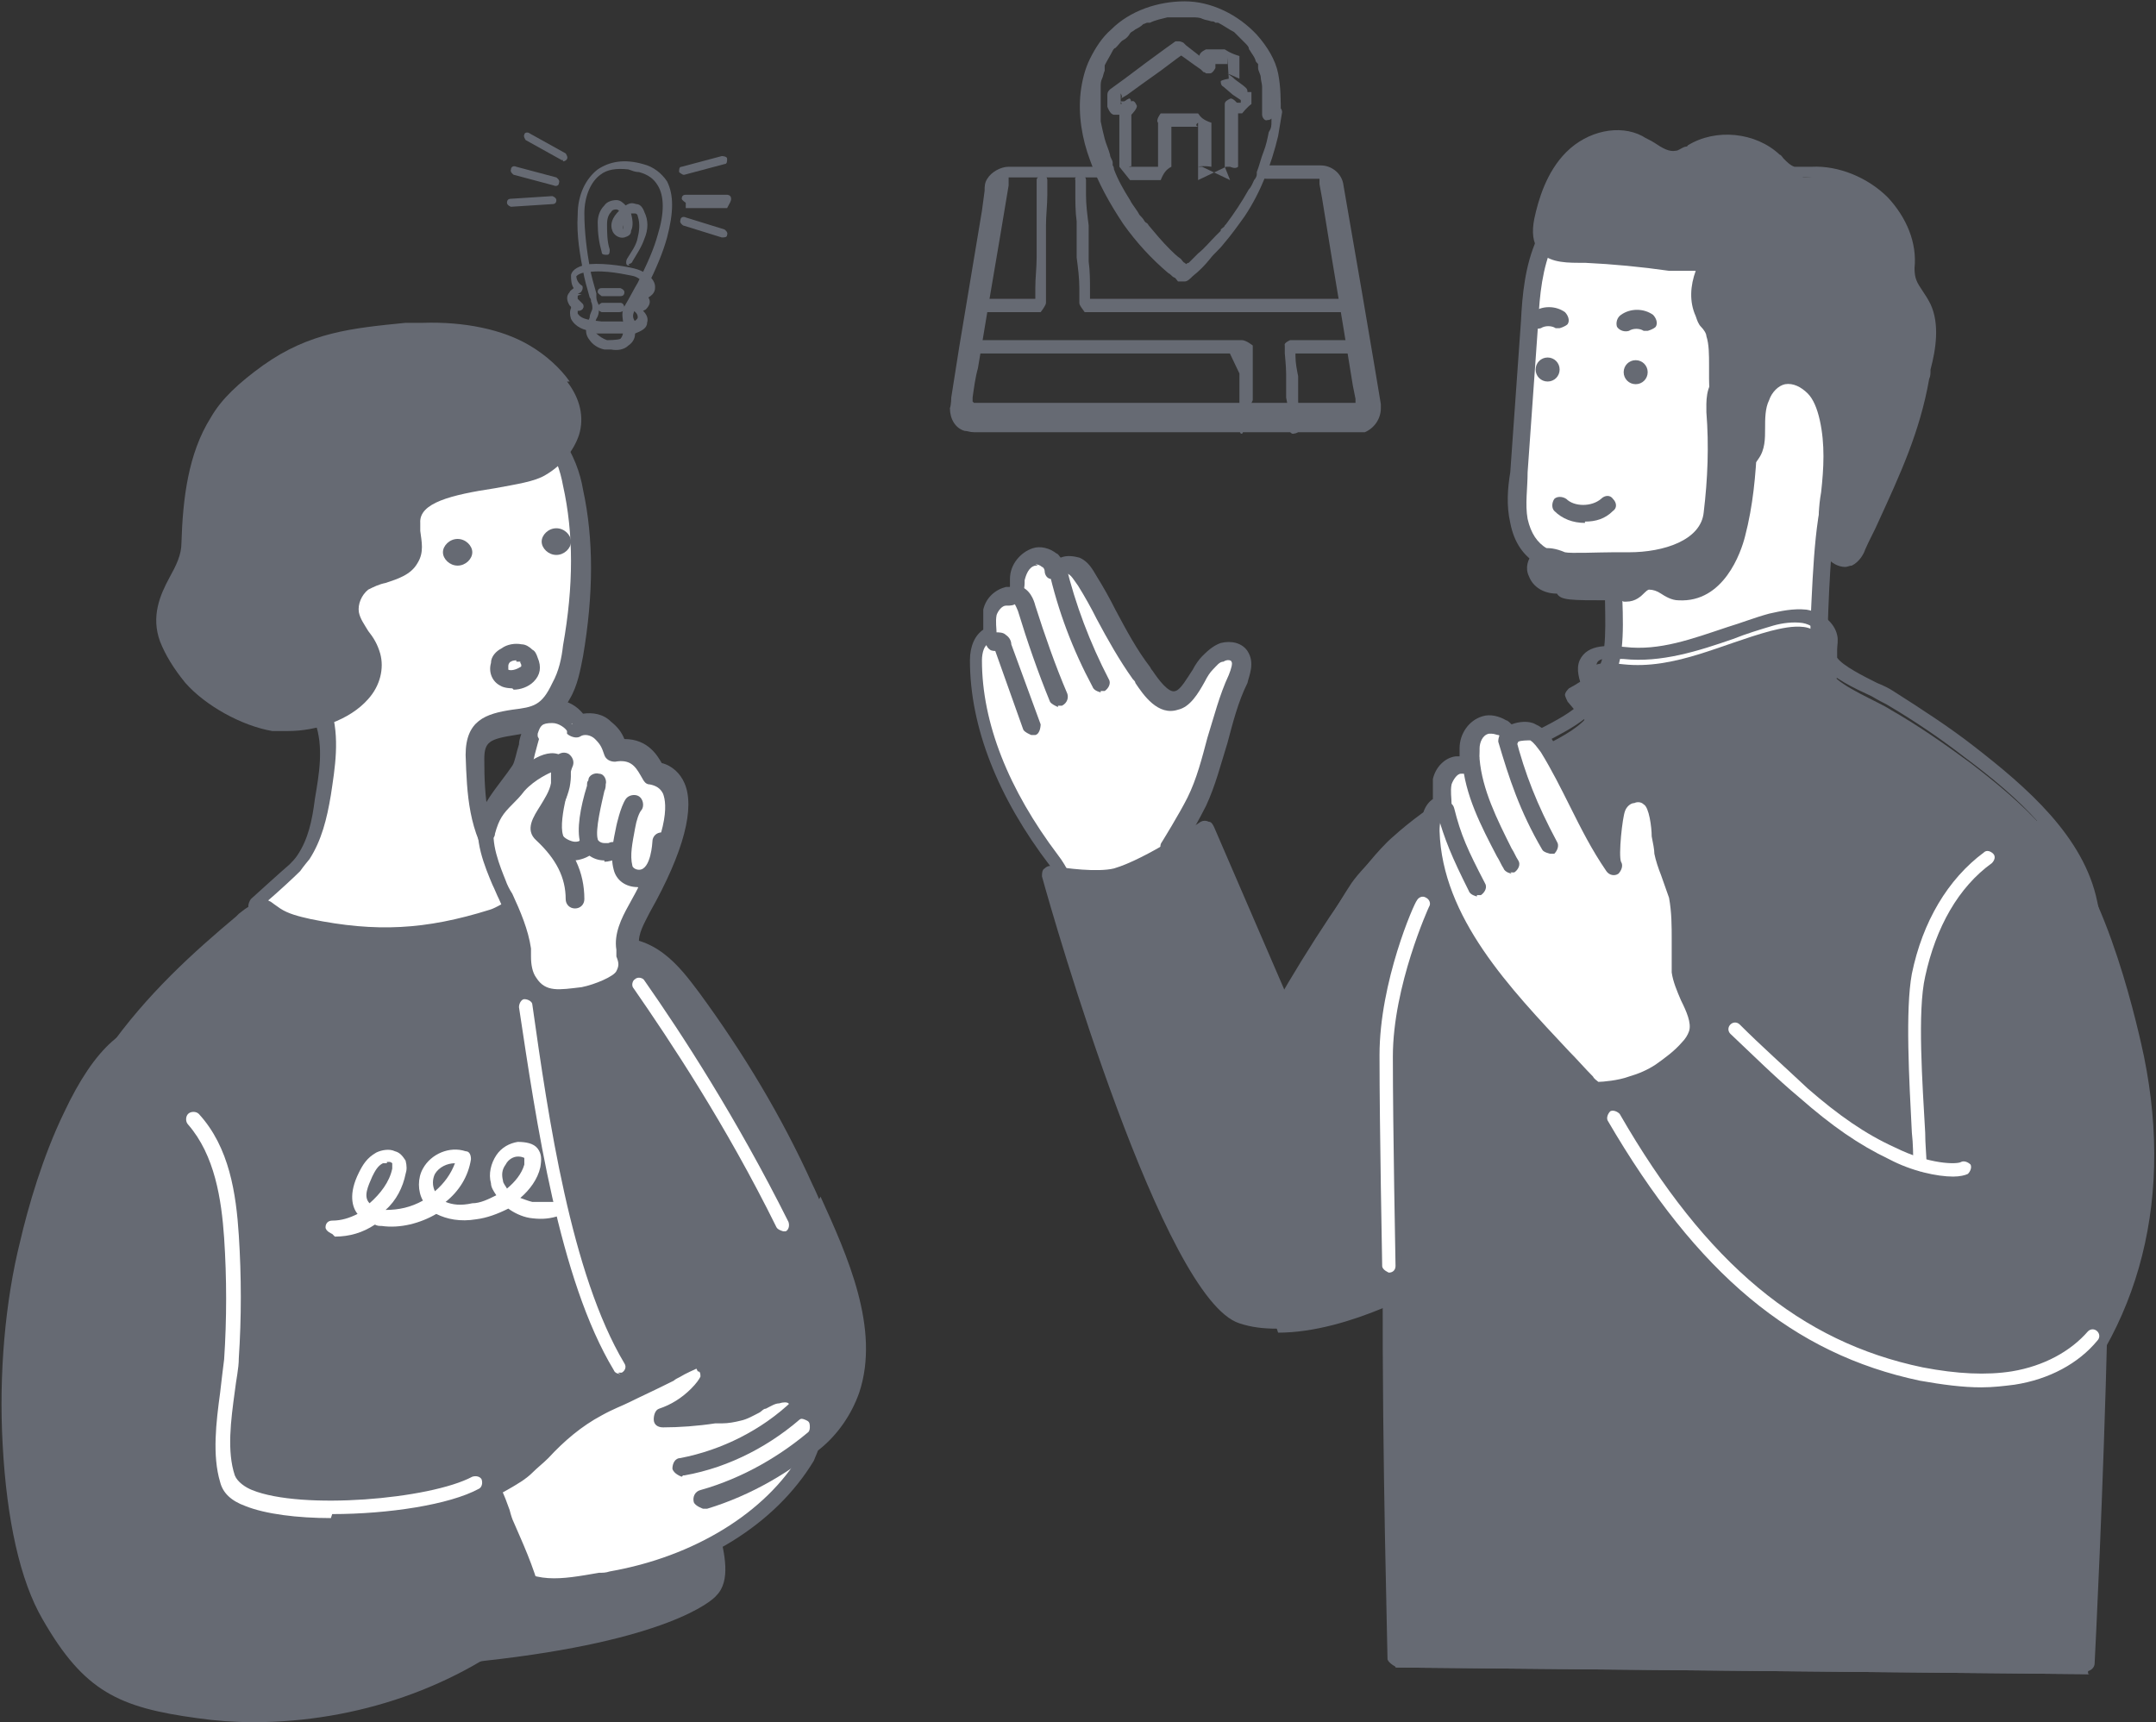
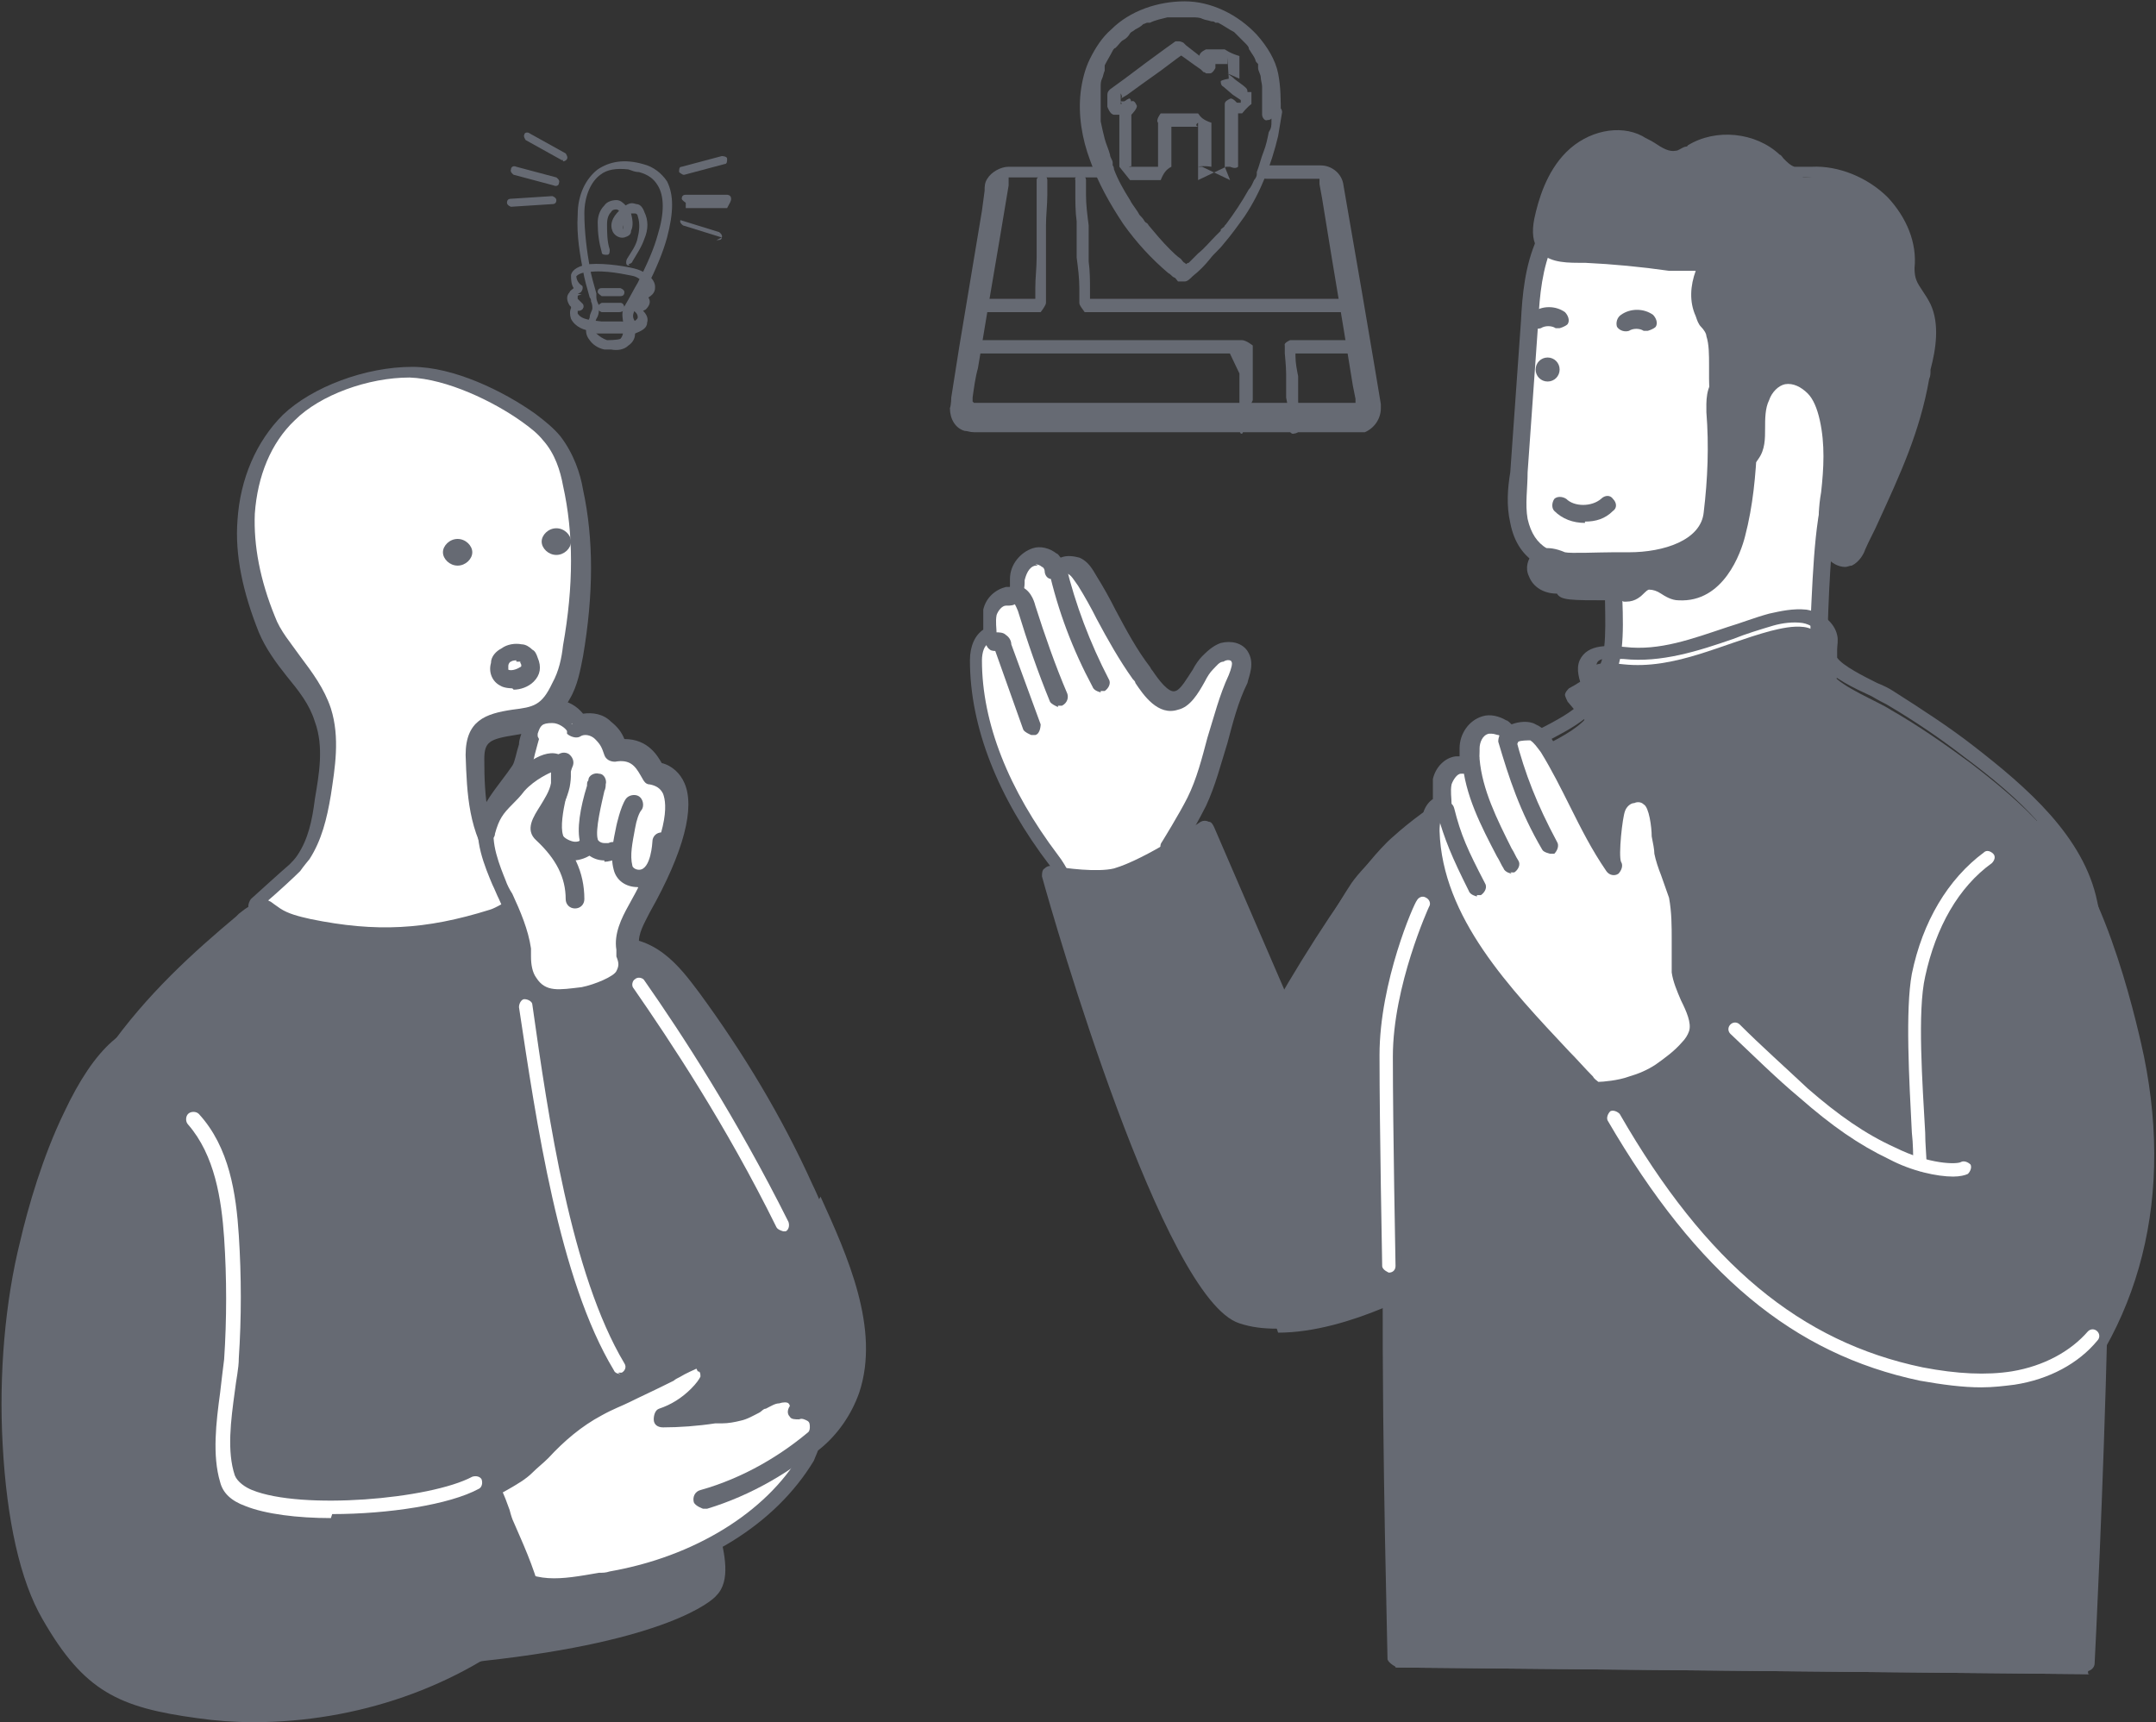
<svg xmlns="http://www.w3.org/2000/svg" id="_レイヤー_2" viewBox="0 0 16.16 12.91">
  <rect x="0" y="0" width="16.16" height="12.91" fill="#333333" stroke="none" />
  <defs>
    <style>.cls-1{fill:#666a73;}.cls-1,.cls-2{stroke-width:0px;}.cls-2{fill:#fff;}</style>
  </defs>
  <g id="_レイヤー_1-2">
    <path class="cls-2" d="M2.29,6.45c.09-.13.12-.3.14-.45.04-.2.07-.42,0-.61-.09-.26-.33-.43-.43-.68-.1-.26-.17-.53-.16-.8.02-.27.12-.55.32-.75.22-.22.61-.34.92-.34.29,0,.65.18.88.34.06.04.12.09.17.15.09.11.13.24.16.37.09.4.07.82,0,1.22-.02.1-.04.21-.09.3-.1.19-.18.21-.36.24-.21.03-.29.07-.29.25,0,.28.02.57.19.81.04.05.08.09.12.13.03.03.13.11.13.11,0,0-.22.15-.32.18-.52.16-.89.17-1.37.07-.09-.02-.18-.05-.26-.09-.09-.06-.14-.12-.14-.12,0,0,.22-.2.29-.27.02-.03.05-.05.06-.08Z" />
    <path class="cls-1" d="M2.91,7.14c-.19,0-.38-.02-.59-.07-.11-.02-.2-.06-.28-.1-.1-.06-.16-.13-.16-.13-.03-.03-.02-.07,0-.1,0,0,.22-.2.29-.26.02-.02.04-.04.06-.07h0c.08-.12.11-.26.13-.42.03-.18.07-.39,0-.58-.04-.13-.12-.23-.21-.34-.08-.1-.16-.21-.21-.33-.12-.3-.18-.58-.16-.84.02-.31.14-.59.34-.79.22-.21.62-.36.97-.36.31,0,.68.18.92.35.08.06.14.11.19.17.1.13.15.28.17.4.08.37.08.78,0,1.25-.02.1-.04.22-.1.32-.12.22-.22.24-.41.27-.19.03-.23.05-.23.18h0c0,.29.02.55.18.77.03.04.07.08.11.12.03.03.12.11.13.11.02.01.03.04.03.06,0,.02-.01.04-.03.06-.02.02-.23.16-.34.19-.3.09-.55.14-.82.14ZM2.03,6.76s.04.03.07.05c.06.04.14.06.23.08.49.1.86.08,1.34-.07.04-.01.14-.07.22-.12-.02-.02-.04-.04-.06-.05-.05-.05-.1-.1-.13-.15-.19-.26-.2-.55-.21-.84h0c0-.26.15-.31.35-.34.16-.02.22-.03.3-.2.05-.09.07-.19.08-.28.08-.45.08-.84,0-1.2-.02-.11-.06-.24-.15-.34-.04-.05-.09-.09-.16-.14-.21-.15-.56-.32-.84-.33,0,0,0,0,0,0-.31,0-.67.13-.86.32-.18.17-.28.42-.3.7-.01.24.04.5.15.77.04.11.12.2.19.3.09.12.18.24.23.39.07.22.03.45,0,.65-.03.18-.07.34-.16.48h0s-.05.06-.07.09c-.05.05-.17.16-.24.22ZM2.29,6.45h0,0Z" />
    <path class="cls-1" d="M6.14,8.99s-.03-.07-.05-.11c-.23-.51-.52-.99-.85-1.44-.15-.2-.33-.44-.68-.41-.03,0-.05,0-.08.01-.04-.04-.09-.07-.13-.1,0,0-.03-.02-.04-.04-.24-.19-.3-.22-.35-.2-.03.01-.05.03-.06.05h0c-.08.1-.22.17-.38.2-.24.05-.49.05-.72.05-.26,0-.49-.05-.68-.15,0,0-.02-.01-.03-.02h-.01s0,0,0,0c-.04-.03-.1-.05-.15-.05-.06,0-.1.04-.14.07,0,0-.01.01-.02.02-.31.26-.67.58-.97,1.01-.32.47-.35,1.08-.33,1.4,0,.2.08.4.14.59.03.09.06.18.08.26.16.61.18,1.18.18,1.7,0,.04,0,.1.03.15.04.06.1.09.15.12.53.24,1.45.37,2.15.37.16,0,.31,0,.43-.02,1.37-.15,1.71-.45,1.74-.49.11-.11.06-.32.02-.48,0-.03-.01-.05-.02-.07-.03-.16-.05-.32-.04-.47.12.06.24.09.36.09,0,0,0,0,.01,0,.32,0,.62-.25.74-.59.16-.48-.09-1.03-.29-1.47Z" />
    <path class="cls-2" d="M3.5,11.4c-.03-.23.28-.29.43-.43.17-.15.32-.33.54-.44.19-.1.26-.11.54-.25.06-.03.16-.11.23-.09.05.01.08.07.07.13s-.05.1-.09.13c-.07.07-.16.12-.26.16.13,0,.26-.02.39-.03.06,0,.12-.01.17-.03.06-.02.12-.06.18-.08.04-.02.08-.04.12-.04.04,0,.09,0,.12.02.03.02.05.07.03.11.04-.01.09,0,.12.02.03.03.05.07.05.11,0,.05-.03.09-.07.13.03.03-.01.08-.03.11-.3.5-.88.8-1.48.91-.33.06-.58.13-.84-.1-.09-.07-.17-.16-.21-.26,0-.02-.01-.05-.02-.07Z" />
    <path class="cls-1" d="M4.15,11.96c-.16,0-.31-.04-.47-.18-.09-.08-.19-.17-.23-.29,0-.03-.02-.06-.02-.08-.02-.2.15-.3.29-.38.06-.04.12-.07.16-.11.04-.03.08-.07.11-.11.13-.13.27-.26.44-.34.09-.04.15-.07.21-.1.08-.04.17-.08.33-.15.01,0,.03-.02.05-.03.07-.04.15-.09.23-.07.09.02.14.11.13.21-.01.08-.07.14-.11.17,0,0-.01.01-.02.02.03,0,.06,0,.09-.01.02,0,.03,0,.05,0,.04,0,.08,0,.11-.02.03,0,.07-.03.11-.05.02-.01.04-.02.06-.03.04-.02.08-.04.13-.05.06-.01.13,0,.17.03.03.02.05.06.06.09.03,0,.07.02.09.04.05.04.08.11.08.17,0,.05-.03.1-.06.13,0,.05-.03.1-.04.13,0,0,0,0,0,0-.29.48-.84.82-1.53.94-.03,0-.05,0-.08.01-.13.02-.24.05-.36.05ZM5.22,10.26s-.09.04-.12.06c-.02.01-.04.02-.05.03-.16.08-.25.12-.33.16-.06.03-.12.05-.21.1-.15.08-.28.19-.4.32-.04.04-.08.07-.12.11-.05.05-.12.09-.19.13-.15.08-.24.14-.22.24h0s0,.03.01.05c.03.09.12.17.19.23.22.19.42.15.71.1.03,0,.05,0,.08-.01.63-.11,1.17-.44,1.43-.88,0,0,0,0,0-.01,0,0,.01-.02.02-.03-.01-.02,0-.05,0-.07.03-.03.05-.06.05-.09,0-.02,0-.04-.02-.05-.02-.01-.04-.02-.06-.01-.03,0-.06,0-.07-.02-.02-.02-.02-.05,0-.08,0,0,0-.01-.01-.02-.01-.01-.04-.01-.07,0-.03,0-.06.02-.1.04-.02,0-.03.02-.05.03-.04.02-.09.05-.14.06-.04.01-.09.02-.14.02-.02,0-.03,0-.05,0-.13.02-.27.03-.39.03-.04,0-.07-.02-.07-.06,0-.03.01-.07.04-.08.09-.03.17-.08.24-.15.04-.04.06-.07.07-.09,0-.02,0-.04-.02-.04,0,0,0,0,0,0Z" />
    <path class="cls-1" d="M4.05,11.94c-.05-.2-.14-.39-.2-.53-.01-.02-.02-.05-.03-.09-.04-.11-.08-.23-.17-.28-.15-.09-.34,0-.5.06-.05.02-.1.04-.14.05-.24.07-.48.13-.73.17-.1.02-.19.03-.27,0-.33-.13-.28-.65-.21-.91.12-.43.23-.89.16-1.34v-.05c-.09-.48-.21-1.28-.72-1.35-.28-.04-.53.18-.76.67-.16.33-.27.71-.33.97-.11.44-.16.99-.13,1.52.03.56.13,1.02.3,1.31h0c.31.54.57.66,1.16.74.14.02.28.03.42.03.77,0,1.53-.26,2.09-.73.03-.03.07-.06.09-.12.01-.05,0-.09,0-.12Z" />
-     <path class="cls-1" d="M4.27,2.86c-.07-.1-.18-.2-.3-.27-.2-.12-.49-.18-.8-.17-.04,0-.09,0-.13,0-.4.04-.72.07-1.07.32-.18.13-.31.25-.39.39-.17.27-.21.61-.22.94,0,.09-.04.17-.09.26-.07.13-.14.29-.07.48.04.1.1.2.19.31.15.17.42.32.65.36.04,0,.08,0,.12,0,.21,0,.46-.08.6-.24.09-.1.12-.23.09-.34-.02-.07-.05-.12-.09-.17-.03-.05-.06-.09-.07-.14-.01-.06.02-.13.07-.17.04-.02.08-.04.13-.05.09-.03.19-.06.24-.15.05-.08.03-.16.02-.24,0-.02,0-.04,0-.06-.01-.15.23-.21.56-.26.16-.03.3-.05.38-.1.12-.07.21-.18.25-.3.04-.13.01-.27-.09-.4Z" />
    <path class="cls-1" d="M3.43,4.24c-.06,0-.11-.05-.11-.1s.05-.1.11-.1.11.05.11.1-.05.1-.11.1Z" />
    <path class="cls-1" d="M4.17,4.16c-.06,0-.11-.05-.11-.1s.05-.1.11-.1.11.05.11.1-.05.1-.11.1Z" />
-     <path class="cls-1" d="M5.11,11.07s-.06-.02-.07-.06c0-.04.02-.08.06-.08.31-.06.61-.21.84-.43.03-.03.07-.03.1,0,.03.03.03.07,0,.1-.25.23-.57.4-.91.46,0,0,0,0-.01,0Z" />
    <path class="cls-1" d="M5.27,11.31s-.06-.02-.07-.05c-.01-.04.01-.08.05-.09.32-.09.61-.26.85-.47.03-.03.07-.02.1,0,.03.03.02.07,0,.1-.26.23-.57.41-.9.51,0,0-.01,0-.02,0Z" />
    <path class="cls-2" d="M3.98,5.52c.02-.07.03-.17.19-.15.11,0,.18.11.17.12.06-.04.14-.02.19.03.05.04.07.08.09.15.23-.03.26.16.29.17.39.09,0,.83-.11,1.02-.05.09-.1.19-.09.29.01.08.03.12,0,.2-.04.08-.23.14-.31.15-.16.03-.31.05-.41-.1-.05-.07-.05-.16-.06-.25-.03-.18-.11-.34-.18-.5-.06-.13-.14-.33-.09-.47.04-.12.16-.24.23-.35.04-.07.05-.19.09-.3Z" />
    <path class="cls-1" d="M4.22,7.55c-.11,0-.21-.03-.29-.15-.05-.07-.06-.15-.06-.23,0-.02,0-.04,0-.05-.02-.13-.07-.25-.13-.38-.02-.04-.03-.07-.05-.11-.05-.12-.15-.35-.09-.52.03-.09.1-.18.16-.26.03-.04.06-.08.08-.11.02-.03.03-.1.05-.16,0-.04.02-.08.03-.12h0s0-.01,0-.02c.02-.07.06-.2.26-.19.08,0,.15.05.19.1.07-.01.15,0,.21.06.05.04.08.08.1.13h0c.18,0,.25.13.28.18,0,0,0,0,0,0,.08.02.14.08.17.15.08.18,0,.51-.26.97-.04.08-.09.16-.08.24,0,.02,0,.03,0,.04.01.06.02.11-.02.2-.06.12-.3.18-.36.19-.06.01-.13.02-.19.02ZM4.04,5.54s-.02.07-.03.11c-.02.08-.03.15-.07.2-.03.04-.06.08-.09.12-.06.07-.11.15-.14.21-.04.13.04.32.08.42.01.03.03.07.05.1.06.13.12.27.14.41,0,.02,0,.04,0,.06,0,.06.01.12.04.16.07.11.17.09.34.07.1-.02.24-.08.26-.12.02-.04.02-.06,0-.11,0-.01,0-.03,0-.05-.02-.12.04-.24.09-.33.31-.55.29-.76.26-.84-.02-.04-.05-.06-.1-.07-.04,0-.05-.04-.07-.07-.04-.07-.08-.12-.19-.1-.04,0-.07-.02-.08-.05-.02-.06-.03-.08-.07-.12-.03-.03-.08-.04-.11-.02-.03.02-.08,0-.1-.02,0,0,0-.01,0-.02-.01-.02-.06-.06-.11-.06-.08,0-.09.02-.11.08,0,0,0,.01,0,.02h0ZM4.3,5.42s-.01,0-.02.01c0,0,0,0,.02-.01ZM4.3,5.42s0,0,0,0c0,0,0,0,0,0Z" />
    <path class="cls-2" d="M2.48,11.38c-.25,0-.49-.03-.64-.09-.11-.04-.17-.1-.19-.18-.06-.2-.03-.45,0-.67.01-.09.02-.17.03-.25.02-.3.02-.61,0-.91-.02-.29-.07-.62-.27-.85-.02-.02-.02-.06,0-.08.02-.02.06-.02.08,0,.23.25.28.6.3.91.02.31.02.62,0,.92,0,.08-.02.16-.03.25-.03.22-.06.45,0,.63.02.05.08.09.13.11.37.15,1.33.07,1.65-.1.03-.01.06,0,.07.02.01.03,0,.06-.02.07-.22.12-.68.19-1.1.19Z" />
    <path class="cls-1" d="M4.53,6.45s0,0,0,0c-.09,0-.16-.06-.18-.13-.03-.1,0-.27.05-.43,0-.02,0-.03.01-.04,0-.04.05-.06.08-.05.04,0,.06.05.05.08,0,.01,0,.03-.01.05-.02.09-.07.29-.05.36,0,.01.02.03.05.03.01,0,.02,0,.03,0,.04-.02.08,0,.09.03s0,.08-.03.09c-.03.01-.06.02-.09.02Z" />
    <path class="cls-1" d="M4.78,6.65s0,0,0,0c-.09,0-.16-.05-.18-.13-.03-.11,0-.23.02-.33h0s.03-.14.07-.2c.02-.03.07-.04.1-.02.03.02.04.07.02.1-.02.02-.04.08-.05.14h0c-.02.11-.04.2-.02.28,0,.01.02.03.05.03h0c.09,0,.1-.21.1-.21,0-.04.03-.07.07-.07.04,0,.07.03.07.07,0,.22-.09.35-.24.35Z" />
    <path class="cls-1" d="M4.3,6.45c-.08,0-.19-.07-.22-.14-.03-.1,0-.23.01-.34,0-.02,0-.05.01-.07,0-.02.03-.15.06-.22.02-.03.06-.05.1-.03.03.02.05.06.03.1-.01.02-.03.11-.04.17,0,.02,0,.05-.01.07-.02.09-.04.21-.02.27,0,.02.06.05.09.05,0,0,0,0,0,0,.01,0,.04,0,.04-.02.03-.03.07-.03.1,0,.03.03.03.07,0,.1-.04.04-.11.06-.15.06,0,0,0,0,0,0ZM4.35,6.26s0,0,0,0c0,0,0,0,0,0Z" />
    <path class="cls-2" d="M3.65,6.22c.04-.18.11-.2.23-.35.13-.15.37-.28.32,0-.03.16-.21.3-.13.36.15.13.25.29.24.5l-.67-.51Z" />
    <path class="cls-1" d="M4.31,6.81s0,0,0,0c-.04,0-.07-.03-.07-.07,0-.16-.07-.3-.22-.44-.09-.08-.02-.18.03-.26.03-.05.07-.11.08-.17,0-.05,0-.08,0-.08h0s-.12.05-.2.14c-.03.04-.06.07-.09.1-.07.07-.1.11-.13.22,0,.04-.05.06-.08.05-.04,0-.06-.05-.05-.08.03-.15.09-.21.16-.29.03-.03.05-.06.09-.09.07-.09.25-.24.37-.18.05.02.1.08.07.24-.02.09-.06.16-.1.22-.02.03-.04.06-.05.08.18.16.26.34.26.54,0,.04-.03.07-.07.07Z" />
    <path class="cls-2" d="M4.65,10.3s-.04,0-.05-.03c-.41-.68-.58-1.86-.71-2.72,0-.03.02-.06.04-.06.03,0,.06.02.06.04.12.85.29,2.02.69,2.69.02.03,0,.06-.02.07,0,0-.02,0-.03,0Z" />
    <path class="cls-2" d="M5.87,9.23s-.04-.01-.05-.03c-.38-.77-.8-1.4-1.07-1.79-.02-.02-.01-.06.01-.07.02-.02.06-.01.07.01.28.4.69,1.03,1.08,1.81.01.03,0,.06-.02.07,0,0-.02,0-.02,0Z" />
-     <path class="cls-2" d="M2.49,9.25s-.05-.02-.05-.05c0-.03.02-.05.05-.05.07,0,.13-.02.19-.05-.04-.05-.07-.15.01-.31.03-.06.06-.11.13-.15.04-.02.1-.03.14-.01.04.01.06.04.08.07.01.04.01.07,0,.1-.02.1-.07.2-.15.27.1,0,.19-.02.28-.07-.04-.07-.04-.17,0-.24.06-.11.2-.17.32-.13.03,0,.04.03.04.06-.02.13-.09.24-.19.32.05.02.11.03.2.01.06,0,.12-.03.18-.06-.02-.03-.04-.06-.04-.09-.02-.07,0-.15.04-.21.04-.06.1-.09.16-.1.06,0,.12.01.15.05.03.04.03.08.02.14-.02.09-.08.17-.15.23.03.01.05.02.09.03.05,0,.1,0,.15,0,.03,0,.06,0,.07.04,0,.03,0,.06-.04.07-.07.02-.13.02-.2.01-.06-.01-.12-.04-.16-.07-.08.04-.16.07-.24.08-.12.02-.22,0-.3-.04,0,0,0,0,0,0-.12.07-.27.11-.41.09-.02,0-.03,0-.05-.01-.09.06-.19.09-.3.09h0ZM2.9,8.72s-.02,0-.03,0c-.04.02-.06.06-.08.1-.03.07-.07.15-.02.2,0,0,0,0,0,0,.08-.07.15-.16.17-.26,0-.01,0-.03,0-.04,0,0-.01-.01-.02-.01,0,0-.01,0-.02,0ZM3.41,8.72c-.06,0-.12.03-.15.08-.02.04-.02.09,0,.13.07-.06.12-.13.15-.21ZM3.89,8.67s0,0-.01,0c-.03,0-.07.02-.09.06-.03.04-.03.08-.02.12,0,.02.02.04.03.06.06-.05.11-.11.13-.18,0-.02,0-.04,0-.05,0,0-.02-.01-.04-.01Z" />
    <path class="cls-1" d="M3.84,5.16s-.06,0-.09-.02c-.06-.03-.09-.1-.07-.17,0-.05.04-.09.08-.11.04-.03.1-.04.15-.03.03,0,.06.02.08.04.02.01.03.03.04.06h0c.03.07.02.13-.03.18-.04.04-.1.06-.15.06ZM3.87,4.95s-.03,0-.04.01c-.01,0-.02.02-.02.03,0,.02,0,.03,0,.03.02.01.06,0,.09-.02.01,0,.01-.02,0-.03h0s0,0,0-.01c0,0-.01,0-.02,0,0,0,0,0-.01,0Z" />
    <path class="cls-2" d="M13.71,5.05s-.09-.17-.08-.31c.01-.33.03-.94.13-1.1.17-.27.2-.99.14-1.31-.08-.48-.3-.71-.76-.82-.23-.06-.48-.1-.72-.11-.07,0-.15,0-.22,0-.27.02-.52.16-.63.41-.08.19-.1.39-.12.6-.03.38-.06.76-.08,1.13,0,.12-.02.25,0,.37.05.27.25.33.49.35.07,0,.24.05.22.12-.01.07.05.56-.08.69-.06.06-.23.15-.23.15l.11.13c.22.25.71.32,1.03.21.36-.12.77-.51.77-.51Z" />
    <path class="cls-1" d="M11.86,5.39l-.11-.13s-.02-.04-.02-.05c0-.02.02-.04.03-.05.04-.02.17-.1.21-.14.08-.08.06-.4.06-.53,0-.06,0-.09,0-.12-.02-.02-.1-.05-.16-.05-.25-.02-.49-.09-.55-.4-.03-.13-.02-.26,0-.38l.08-1.13c.01-.2.03-.42.12-.62.12-.25.37-.42.68-.45.08,0,.15,0,.23,0,.22.01.46.05.73.11.49.12.72.37.81.87.05.31.04,1.06-.15,1.36-.09.14-.11.71-.12,1.01v.06c0,.12.07.27.07.27.01.03,0,.06-.01.08-.02.02-.42.39-.79.52-.1.04-.23.05-.35.05-.28,0-.58-.09-.75-.28ZM13.57,4.74v-.06c.02-.46.04-.92.14-1.07.15-.24.19-.94.13-1.27-.08-.45-.27-.66-.71-.77-.26-.06-.49-.1-.7-.11-.07,0-.14,0-.21,0-.26.02-.48.16-.58.37-.08.18-.1.38-.11.58l-.08,1.13c0,.12-.02.24,0,.35.05.22.19.27.43.3.05,0,.2.03.26.11.03.03.03.06.02.09,0,.01,0,.06,0,.1.01.26.01.52-.1.63-.04.04-.12.09-.17.12l.06.07c.2.23.67.29.96.19.28-.1.6-.37.71-.46-.03-.06-.07-.18-.07-.29Z" />
    <path class="cls-1" d="M13.69,4.08s.01.04.02.05c.02.04.07.06.11.05.03-.01.05-.05.07-.08.19-.42.4-.79.48-1.26.03-.16.09-.37.01-.52-.06-.12-.14-.16-.12-.3.04-.36-.32-.71-.69-.69-.05,0-.11.01-.16,0-.05-.02-.09-.07-.13-.1-.16-.15-.43-.17-.61-.06-.04.02-.07.05-.11.05-.1.02-.19-.07-.29-.12-.16-.08-.37-.02-.5.11-.13.12-.19.3-.23.47-.05.25.13.23.32.25.31.02.63.05.94.07-.09.09-.12.25-.07.37.02.05.06.1.09.15.04.11.02.24.03.35,0,.16.02.32.03.47,0,.05,0,.1.05.14.05.04.14.01.18-.05s.04-.13.04-.2c0-.08,0-.16.04-.24.03-.07.09-.14.17-.16.08-.02.17.02.23.09.06.06.09.15.11.23.07.3,0,.57,0,.87,0,.03,0,.05,0,.08Z" />
    <path class="cls-1" d="M13.66,4.17s-.02-.05-.03-.07h0s0-.07,0-.09c0-.11,0-.21.02-.32.02-.18.03-.36-.01-.54-.02-.09-.05-.16-.09-.2-.05-.05-.11-.08-.17-.07-.05.01-.1.06-.12.12-.03.06-.03.14-.03.21h0c0,.08,0,.16-.05.23-.03.05-.09.09-.14.09-.05,0-.09,0-.13-.03-.06-.05-.07-.14-.07-.18,0-.05,0-.1-.01-.16,0-.1-.02-.21-.02-.32,0-.03,0-.07,0-.1,0-.08,0-.16-.02-.22,0-.02-.02-.05-.04-.07-.02-.02-.03-.05-.04-.08-.05-.11-.04-.23,0-.34h-.2c-.21-.03-.42-.05-.63-.06-.02,0-.03,0-.05,0-.12,0-.24-.01-.3-.1-.04-.05-.05-.13-.03-.23.03-.14.09-.35.24-.5.16-.16.4-.21.57-.12.03.02.06.03.09.05.06.04.11.07.16.06.02,0,.04-.02.07-.03,0,0,.02,0,.02-.01.21-.13.51-.1.69.07.01,0,.02.02.03.03.03.03.05.05.08.06.03,0,.06,0,.1,0,.01,0,.02,0,.03,0,.2-.01.42.08.57.23.14.15.22.34.2.53,0,.08.02.11.06.17.02.03.04.06.06.1.07.15.04.34,0,.49,0,.03,0,.05-.01.07-.07.4-.22.72-.38,1.07-.03.07-.07.14-.1.21-.01.03-.04.09-.1.12-.02,0-.03.01-.05.01-.05,0-.11-.03-.14-.08ZM13.58,1.35s-.02,0-.03,0c-.05,0-.1,0-.16-.01-.06-.02-.09-.06-.13-.09,0,0-.02-.02-.03-.02-.14-.13-.37-.15-.54-.05,0,0-.01,0-.02.01-.03.02-.06.04-.11.05-.1.02-.18-.03-.26-.08-.03-.02-.05-.03-.07-.04-.14-.07-.32,0-.42.09-.1.1-.16.23-.21.44,0,.04-.01.09,0,.12.03.04.12.04.2.05.02,0,.03,0,.05,0,.21.01.42.03.63.05l.31.02s.05.02.06.04,0,.05-.02.07c-.07.07-.1.2-.05.29,0,.02.02.04.04.06.02.03.04.06.05.09.04.09.03.19.03.27,0,.03,0,.06,0,.09,0,.1.01.21.02.32,0,.05,0,.11.01.16,0,.03,0,.07.02.09,0,0,.01,0,.02,0,.02,0,.04-.02.05-.04.03-.04.03-.1.03-.16h0c0-.09,0-.18.04-.26.04-.1.12-.18.22-.2.1-.02.22.02.29.11.07.08.1.19.12.26.05.2.03.39.01.58,0,.1-.02.2-.02.3,0,.02,0,.04,0,.06h0s0,.02.01.03c0,.01.03.02.03.02.01,0,.03-.04.03-.05.03-.07.07-.14.1-.22.16-.34.31-.65.37-1.03,0-.02,0-.05.01-.08.03-.14.06-.3,0-.41-.02-.03-.03-.06-.05-.08-.04-.07-.09-.13-.08-.26.02-.15-.04-.3-.16-.42-.12-.12-.28-.19-.43-.19-.01,0-.02,0-.03,0ZM13.69,4.08h0,0Z" />
    <path class="cls-1" d="M12.2,4.23c.29,0,.6-.11.63-.36.03-.25.04-.51.02-.76,0-.08,0-.16.06-.21.06-.05.17-.05.24-.02-.07.38-.04.77-.14,1.16-.05.17-.18.45-.43.43-.08,0-.14-.08-.23-.08-.07,0-.08.1-.19.09-.05,0-.42,0-.44-.03,0,0,0-.01-.01-.02-.01,0-.03,0-.04,0-.21,0-.23-.3.03-.19.05.02.44,0,.5,0Z" />
    <path class="cls-1" d="M12.15,4.5s-.05,0-.09,0c-.29,0-.36,0-.39-.05h0s0,0,0,0c-.1,0-.18-.05-.21-.13-.03-.06-.01-.13.03-.17.03-.03.1-.07.24-.01.04.01.26,0,.36,0,.07,0,.11,0,.12,0,.26,0,.54-.09.56-.3.03-.25.04-.5.02-.75,0-.07-.01-.2.08-.27.08-.06.21-.06.3-.04.03,0,.05.04.05.08-.03.16-.04.32-.05.48-.01.22-.03.45-.09.68-.03.12-.16.5-.5.48-.05,0-.1-.03-.13-.05-.03-.02-.06-.03-.09-.03,0,0-.01,0-.03.02-.03.03-.07.07-.14.07,0,0-.02,0-.02,0ZM12.5,4.36s.05.03.08.03c.24.01.34-.29.37-.39.06-.22.08-.44.09-.65,0-.14.02-.29.04-.43-.05,0-.1,0-.13.02-.04.03-.04.08-.03.16.02.26.01.52-.02.78-.03.21-.25.43-.7.42h0s-.06,0-.12,0c-.25.01-.37.01-.41,0-.06-.03-.09-.02-.1-.02,0,0,0,.01,0,.02.01.02.04.05.09.05h0s.05,0,.08.02c0,0,.01.01.02.02.05.01.22.01.29.01.06,0,.09,0,.11,0,.03,0,.03,0,.06-.03.02-.02.06-.06.12-.06,0,0,0,0,.01,0,.06,0,.11.03.15.05ZM12.2,4.23h0,0Z" />
    <path class="cls-1" d="M12.35,2.48s.04-.01.06-.03c.02-.03,0-.07-.02-.09-.07-.05-.17-.05-.24,0-.03.02-.04.06-.03.09.02.03.06.04.09.03.03-.02.08-.02.11,0,.01,0,.02,0,.03,0Z" />
    <path class="cls-1" d="M11.69,2.46s.04-.01.06-.03c.02-.03,0-.07-.02-.09-.07-.05-.17-.05-.24,0-.03.02-.04.06-.03.09.02.03.06.04.09.03.03-.02.08-.02.11,0,.01,0,.02,0,.03,0Z" />
    <path class="cls-1" d="M11.88,3.91c.08,0,.15-.02.21-.08.03-.02.03-.06,0-.09-.02-.03-.06-.03-.09,0-.07.06-.2.06-.26,0-.03-.02-.07-.02-.09,0-.02.03-.02.07,0,.09.06.06.14.09.23.09Z" />
-     <path class="cls-1" d="M12.17,2.79c0,.05.04.09.09.09s.09-.04.09-.09c0-.05-.04-.09-.09-.09s-.09.04-.09.09Z" />
    <path class="cls-1" d="M11.51,2.77c0,.05.04.09.09.09s.09-.04.09-.09c0-.05-.04-.09-.09-.09s-.09.04-.09.09Z" />
    <path class="cls-2" d="M9.01,6.83c.01-.08-.02-.16-.07-.25-.01-.02-.14-.21-.12-.23,0,0,.13-.21.19-.33.14-.29.18-.63.32-.92.03-.05.05-.12.01-.17-.03-.04-.08-.05-.13-.03-.05.01-.08.05-.11.08-.06.07-.13.25-.23.28-.12.04-.21-.13-.27-.2-.16-.22-.27-.46-.4-.69-.03-.04-.06-.09-.1-.12s-.12-.01-.14.04c0-.07-.09-.13-.17-.11s-.12.1-.12.17c0,.04,0,.09-.03.11-.02.01-.04.01-.06.01-.06.01-.1.07-.12.12-.02.06,0,.12,0,.18-.08,0-.11.11-.11.18,0,.54.25,1.06.59,1.5.21.27.17.69.65.65.12,0,.24-.04.33-.11.06-.05.1-.1.1-.16Z" />
    <path class="cls-1" d="M8.51,7.17c-.33,0-.42-.22-.5-.42-.04-.09-.08-.18-.14-.26-.39-.51-.6-1.04-.6-1.54,0-.11.04-.19.1-.23,0-.05,0-.1,0-.15.02-.09.09-.15.17-.17,0,0,.01,0,.02,0,0,0,0,0,.01,0,0,0,0-.03,0-.04,0,0,0-.01,0-.02,0-.11.08-.2.17-.23.06-.02.13,0,.18.04.01,0,.02.02.03.03.05-.02.1-.01.14,0,.07.03.1.09.13.14.05.08.1.17.14.25.08.15.16.3.26.43,0,0,.01.02.02.03.04.06.12.17.17.15.04-.01.09-.1.13-.16.02-.04.05-.08.07-.1.03-.03.08-.08.14-.1.08-.02.16,0,.2.06.06.09.01.19,0,.24-.07.14-.11.3-.15.45-.05.16-.09.32-.16.47-.05.1-.14.26-.18.32.01.03.04.08.09.15.01.02.02.03.02.04.05.09.1.19.08.29t0,0c-.01.07-.05.14-.13.2-.09.07-.21.12-.36.13-.02,0-.04,0-.06,0ZM7.78,4.24s-.01,0-.02,0c-.05.01-.07.07-.08.11v.02s0,.11-.06.15c-.02.02-.05.02-.07.02,0,0,0,0-.01,0-.03,0-.06.04-.07.07-.01.05,0,.1,0,.15,0,.02,0,.04-.01.05-.01.01-.03.02-.05.02-.03,0-.05.06-.05.12,0,.47.2.97.57,1.46.07.09.11.19.15.29.09.21.15.36.44.34.12-.01.22-.04.29-.1.05-.04.07-.08.08-.12h0c0-.06-.02-.12-.06-.21,0,0,0-.01-.02-.03-.11-.19-.13-.23-.1-.27,0,0,.13-.21.19-.33.07-.14.11-.3.15-.45.05-.16.09-.32.16-.47.02-.05.03-.09.02-.1,0-.01-.03-.02-.06,0-.03,0-.05.03-.08.06-.02.02-.04.05-.06.09-.05.09-.11.19-.2.21-.15.05-.26-.11-.32-.2,0-.01-.01-.02-.02-.03-.1-.14-.19-.3-.27-.45-.04-.08-.09-.17-.14-.25-.03-.04-.05-.08-.08-.09-.02,0-.04,0-.05,0-.01.03-.04.05-.07.04-.03,0-.05-.03-.05-.06,0-.01-.01-.03-.02-.03-.01-.01-.03-.02-.05-.02ZM9.01,6.83h0,0Z" />
    <path class="cls-1" d="M7.73,5.51s-.05-.02-.06-.04l-.21-.59s-.03,0-.04-.01c-.03-.02-.04-.06-.02-.09.01-.02.04-.03.06-.04.03,0,.06,0,.08.02.03.02.04.05.04.07l.22.6s0,.07-.04.08c0,0-.01,0-.02,0ZM7.5,4.85s0,0,0,0c0,0,0,0,0,0Z" />
    <path class="cls-1" d="M7.93,5.3s-.05-.02-.06-.04c-.09-.22-.17-.45-.24-.68-.02-.05-.03-.06-.03-.06-.04,0-.06-.04-.05-.08,0-.04.04-.06.08-.05.09.02.12.11.13.15.07.22.15.45.24.66.01.03,0,.07-.04.09,0,0-.02,0-.03,0Z" />
    <path class="cls-1" d="M8.25,5.19s-.05-.01-.06-.04c-.15-.28-.26-.57-.33-.88,0-.04.01-.07.05-.08.03,0,.07.01.08.05.07.29.18.58.32.85.02.03,0,.07-.03.09,0,0-.02,0-.03,0Z" />
    <path class="cls-1" d="M10.44,6.36c-.12.12-.22.26-.32.4-.29.42-.55.85-.77,1.3-.04.08-.08.17-.09.26-.02.18.07.35.16.51.08.14.16.28.3.36.13.07.28.08.43.07.25,0,.53-.06.69-.25.07-.08.11-.18.14-.28.06-.16.11-.32.15-.48.07-.25.11-.51.16-.77l.09-.46c.04-.19.07-.38.11-.57.02-.12.04-.24,0-.36-.17-.47-.85.08-1.04.27Z" />
    <path class="cls-1" d="M10.08,9.33c-.13,0-.27-.01-.39-.08-.16-.09-.26-.26-.33-.39-.08-.14-.19-.34-.17-.55.01-.1.05-.18.1-.28.23-.45.49-.89.78-1.31.09-.13.2-.28.33-.41h0s.56-.54.92-.46c.07.02.17.07.23.22.05.13.02.28,0,.39l-.19,1.03c-.05.26-.1.52-.16.78-.04.16-.09.33-.15.48-.04.1-.08.21-.16.3-.14.17-.38.26-.73.27-.02,0-.05,0-.07,0ZM10.49,6.41h0c-.12.12-.22.26-.31.39-.29.41-.55.85-.77,1.3-.04.08-.08.16-.09.24-.02.15.06.3.15.47.08.15.16.27.28.34.12.07.27.07.4.07.31-.01.52-.08.64-.23.06-.07.1-.17.13-.26.06-.16.1-.31.15-.47.07-.25.11-.51.16-.77l.19-1.03c.02-.1.04-.22,0-.32-.03-.08-.07-.12-.13-.13-.22-.05-.63.26-.8.42Z" />
    <path class="cls-1" d="M9.4,8.09s-.02,0-.03,0c-.03-.02-.04-.06-.03-.09.02-.04.59-1.08.79-1.38.21-.3.95-.82.98-.84.03-.02.07-.01.09.02.02.03.01.07-.02.09,0,0-.75.52-.95.8-.2.29-.77,1.36-.78,1.37-.01.02-.03.03-.06.03Z" />
    <path class="cls-1" d="M9.98,8.41l-.95-2.2s-.41.28-.67.36c-.16.05-.49-.02-.49-.02,0,0,.88,3.13,1.43,3.3.56.18,1.41-.33,1.41-.33l-.74-1.12Z" />
    <path class="cls-1" d="M9.57,9.96c-.1,0-.19-.01-.28-.04-.57-.18-1.39-3.02-1.48-3.35,0-.02,0-.05.02-.06.02-.02.04-.02.06-.02.09.02.34.05.46.02.24-.07.65-.35.65-.35.02-.01.04-.01.06,0,.02,0,.03.02.04.04l.95,2.2s0,.07-.03.09c-.03.01-.07,0-.09-.03l-.92-2.12c-.13.08-.42.26-.62.32-.12.03-.3.02-.42,0,.07.24.25.86.48,1.48.49,1.37.77,1.64.88,1.68.52.16,1.35-.32,1.36-.32.03-.02.07,0,.09.02.02.03,0,.07-.02.09-.03.02-.64.38-1.18.38Z" />
    <path class="cls-1" d="M13.73,5.05c.07.1.35.21.44.27.21.12.41.26.6.4.38.29.8.66.91,1.13.22.99-.03,5.7-.03,5.7l-5.19-.05s-.16-5.33.18-6.03c.16-.32.44-.58.74-.78.14-.09.62-.25.55-.46-.02-.06-.06-.13-.03-.19.04-.09.17-.07.27-.06.38.04.73-.15,1.1-.25.08-.02.17-.04.25-.03.08.01.16.07.18.15.01.05,0,.11,0,.16,0,.01,0,.02.02.04Z" />
    <path class="cls-1" d="M15.66,12.55h0l-5.19-.05s-.06-.03-.07-.06c0-.22-.16-5.35.19-6.06.14-.3.4-.57.76-.81.04-.03.09-.05.16-.09.14-.07.4-.2.36-.29,0,0,0-.02-.01-.03-.02-.06-.05-.14-.02-.21.06-.13.23-.11.34-.1.26.03.5-.06.77-.15.1-.03.2-.07.31-.1.09-.02.18-.04.28-.03.12.02.21.1.23.19.01.04,0,.08,0,.11,0,.02,0,.04,0,.06h0s0,0,0,0c0,0,0,0,0,0,.04.06.2.14.3.19.05.02.09.04.12.06.22.14.42.27.6.41.4.31.83.68.93,1.17.22.99-.01,5.52-.02,5.71,0,.03-.03.06-.07.06ZM10.54,12.35l5.06.05c.03-.56.23-4.7.02-5.62-.1-.45-.5-.81-.89-1.1-.18-.14-.37-.27-.59-.4-.02-.01-.06-.03-.11-.06-.13-.06-.3-.14-.36-.23h0s-.02-.04-.03-.06c0-.03,0-.06,0-.09,0-.03,0-.05,0-.07-.01-.05-.07-.09-.13-.1-.07-.01-.15,0-.22.02-.1.03-.2.06-.3.1-.26.09-.54.18-.82.15-.07,0-.18-.02-.2.03-.01.02,0,.06.02.11,0,.01,0,.02.01.03.07.21-.22.35-.43.46-.06.03-.11.06-.14.08-.34.23-.58.48-.71.76-.31.64-.2,5.33-.18,5.94Z" />
    <path class="cls-1" d="M15.29,6.22c.4.29.66,1.33.73,1.7.2,1.02,0,2.04-.8,2.8-.18.17-.42.33-.67.29-.11-.02-.22-.08-.3-.15-.45-.37-.54-1-.5-1.56.08-1.13.56-2.22,1.35-3.06.05-.05.15.02.21.05s0-.11-.02-.05Z" />
    <path class="cls-1" d="M14.64,11.07s-.06,0-.09,0c-.11-.02-.22-.07-.34-.17-.5-.41-.56-1.11-.53-1.62.08-1.15.56-2.25,1.37-3.1.06-.06.13-.04.19-.01.02-.02.04-.02.04-.02.04,0,.07.02.09.06,0,0,0,.02.01.03.42.4.66,1.54.69,1.68.23,1.13-.06,2.14-.82,2.86-.22.21-.43.31-.63.31ZM15.14,6.26c-.78.83-1.25,1.9-1.33,3.02-.03.48.02,1.14.48,1.51.09.08.18.12.27.14.18.03.39-.06.61-.27.92-.87.93-1.97.78-2.74-.09-.46-.32-1.28-.63-1.59-.01,0-.02,0-.04,0-.01,0-.03-.01-.05-.02-.02-.01-.07-.04-.09-.04Z" />
    <path class="cls-2" d="M10.41,9.54s-.05-.02-.05-.05c0-.01-.02-1.03-.02-1.58,0-.55.26-1.14.28-1.16.01-.02.04-.04.07-.02.02.01.04.04.02.07,0,0-.27.59-.27,1.12,0,.54.02,1.56.02,1.57,0,.03-.02.05-.05.05,0,0,0,0,0,0Z" />
    <path class="cls-2" d="M12.44,8.03c.08-.05.15-.11.21-.18.03-.03.05-.07.07-.11.04-.14-.11-.32-.12-.46-.02-.19.02-.38-.03-.57-.03-.11-.08-.22-.11-.33-.03-.09-.02-.35-.1-.41-.08-.06-.2,0-.24.08-.02.06-.06.39-.03.44-.2-.29-.3-.59-.49-.88-.03-.04-.06-.09-.11-.11s-.16,0-.18.04c0-.07-.1-.12-.17-.1-.07.02-.12.1-.12.17,0,.04,0,.09-.03.11-.02.01-.04.01-.06.02-.06.01-.1.07-.12.13s0,.12,0,.18c-.08,0-.1.11-.1.19.03.76.68,1.36,1.16,1.89.02.02.04.04.06.05.05.03.23-.01.28-.03.08-.02.15-.06.22-.1Z" />
    <path class="cls-1" d="M12,8.24s-.07,0-.09-.02c-.03-.02-.06-.04-.08-.07-.06-.06-.12-.13-.18-.19-.46-.49-.98-1.04-1-1.74,0-.11.03-.19.09-.23,0-.05,0-.1,0-.15.02-.09.09-.16.17-.17,0,0,.01,0,.02,0,0,0,0,0,.01,0,0,0,0-.03,0-.04,0,0,0-.01,0-.02,0-.11.07-.21.17-.24.06-.02.13,0,.18.03.01,0,.03.02.04.03.05-.02.13-.03.18,0,.07.03.11.09.14.14.09.14.16.28.23.42.04.09.09.17.13.26.01-.1.03-.2.04-.22.03-.06.09-.12.16-.14.07-.02.13,0,.18.03.08.06.09.2.11.33,0,.05.01.09.02.11.01.05.03.1.05.15.02.06.04.12.06.18.03.12.03.24.03.35,0,.08,0,.15,0,.22,0,.05.03.11.06.17.05.11.09.22.06.32-.02.05-.05.1-.08.13-.06.07-.14.14-.23.19h0c-.07.05-.15.08-.23.11,0,0-.14.04-.24.04ZM11.18,5.5s-.01,0-.02,0c-.05.01-.07.07-.07.11,0,0,0,.01,0,.02,0,.04,0,.11-.06.15-.02.02-.05.02-.07.02,0,0,0,0-.01,0-.03,0-.06.05-.07.08-.01.05,0,.1,0,.15,0,.02,0,.04-.01.05-.01.01-.03.02-.04.03-.03,0-.04.06-.04.12.02.65.53,1.18.97,1.65.06.06.12.13.18.19.01.02.03.03.04.04.03,0,.15-.01.23-.04.07-.02.14-.05.2-.09h0c.07-.05.14-.1.2-.17.02-.02.04-.05.05-.08.02-.06-.02-.15-.06-.23-.03-.07-.06-.14-.07-.21,0-.08,0-.16,0-.24,0-.11,0-.21-.02-.32-.02-.06-.04-.11-.06-.17-.02-.05-.04-.11-.05-.16,0-.03-.01-.08-.02-.13,0-.07-.02-.22-.06-.24-.02-.02-.05-.02-.07-.01-.03,0-.06.03-.07.06-.02.05-.05.33-.03.38.02.03,0,.07-.02.09-.03.02-.07.01-.09-.02-.11-.16-.19-.32-.27-.48-.07-.14-.14-.28-.22-.41-.03-.04-.05-.07-.08-.09-.02,0-.07,0-.09.01-.01.03-.04.04-.07.04-.03,0-.05-.03-.06-.06,0-.01-.01-.03-.02-.03-.01,0-.03-.01-.05-.01ZM12.44,8.03h0,0ZM12.13,6.45s0,0,0,0c0,0,0,0,0,0ZM11.37,5.56h0s0,0,0,0Z" />
    <path class="cls-1" d="M11.07,6.72s-.05-.01-.06-.04c-.13-.26-.18-.38-.24-.59,0-.04.01-.07.05-.08.04,0,.07.01.08.05.05.2.1.31.23.56.02.03,0,.07-.03.09,0,0-.02,0-.03,0Z" />
    <path class="cls-1" d="M11.33,6.55s-.05-.01-.06-.04c-.02-.03-.03-.06-.05-.09-.12-.23-.24-.46-.26-.72,0-.04.02-.07.06-.07.04,0,.07.02.07.06.02.23.13.45.24.67.02.03.03.06.05.09.02.03,0,.07-.03.09,0,0-.02,0-.03,0Z" />
    <path class="cls-1" d="M11.62,6.4s-.05-.01-.06-.03c-.17-.29-.25-.54-.33-.81,0-.03.01-.07.05-.08.04,0,.07.01.08.05.07.27.16.5.31.78.02.03,0,.07-.02.09-.01,0-.02,0-.03,0Z" />
    <path class="cls-2" d="M14.85,10.4c-.14,0-.29-.02-.46-.05-.95-.2-1.67-.8-2.34-1.95-.01-.02,0-.05.02-.07.02-.01.05,0,.07.02.65,1.13,1.36,1.71,2.27,1.9.26.05.48.06.67.03.24-.04.44-.15.57-.3.02-.02.05-.02.07,0,.02.02.02.05,0,.07-.14.17-.36.29-.62.33-.08.01-.16.02-.25.02Z" />
    <path class="cls-2" d="M14.39,8.78s-.05-.02-.05-.05c0-.07,0-.15-.01-.24-.02-.39-.05-.92,0-1.19.08-.39.27-.71.54-.91.02-.02.05-.01.07.01.02.02.01.05-.01.07-.25.18-.42.48-.5.85-.06.26-.02.81,0,1.17,0,.09.01.17.01.24,0,.03-.02.05-.05.05,0,0,0,0,0,0Z" />
    <path class="cls-2" d="M14.64,8.82c-.12,0-.31-.04-.48-.13-.23-.11-.43-.25-.67-.46-.18-.15-.35-.32-.52-.48-.02-.02-.02-.05,0-.07.02-.02.05-.02.07,0,.16.16.34.32.51.48.23.2.43.34.65.44.26.13.47.13.5.11.02-.01.05,0,.07.02.01.02,0,.05-.02.07-.02.01-.06.02-.11.02Z" />
    <path class="cls-1" d="M9.6.86c0-.11,0-.21-.02-.31s-.08-.2-.16-.29c-.14-.15-.34-.25-.54-.25s-.41.07-.55.21c-.07.06-.12.14-.16.22s-.06.17-.07.25c-.02.17.01.35.07.51.06.17.15.33.25.48.1.14.21.26.34.37.01,0,.02.02.04.03.01,0,.02.02.03.03.01,0,.03,0,.05,0,.02,0,.04-.02.06-.04.05-.04.09-.08.13-.13.03-.04.07-.07.1-.11.06-.07.11-.14.16-.21.12-.18.2-.39.25-.6.01-.06.02-.12.03-.18,0-.02-.02-.05-.04-.04-.03,0-.04.02-.04.04,0,.01,0,.03,0,.04,0,.01,0,0,0,0,0,0,0,0,0,.01,0,0,0,.02,0,.02,0,.03,0,.05-.02.08-.01.05-.02.1-.04.15s-.03.1-.05.15c0,0,0,0,0,0,0,0,0,0,0,0,0,0,0,.01,0,.02,0,.01-.01.03-.02.04-.01.02-.02.05-.04.07-.05.09-.11.18-.17.26,0,0,0,0,0,0,0,0,0,0,0,0,0,0,0,0-.01.01,0,.01-.02.02-.03.03,0,0,0,0,0,.01-.01.01-.03.03-.04.04-.04.04-.08.09-.13.13-.02.02-.04.04-.06.06,0,0,0,0-.01.01,0,0,0,0,0,0,.01-.01,0,0,0,0,0,0-.01,0-.02.01.01,0,.01,0,0,0,0,0,0,0,0,0,0,0,0,0,0,0,0,0,.01,0,0,0,0,0,0,0,0,0,0,0,0,0,0,0,0,0,0,0-.01-.01-.01,0-.02-.02-.03-.03-.03-.02-.06-.05-.08-.07-.06-.06-.11-.12-.16-.18,0,0-.01-.02-.02-.02,0,0,0,0,0,0,0,0,0,0,0,0,0,0,0,0-.01-.01-.01-.02-.03-.04-.04-.05-.02-.04-.05-.07-.07-.11-.05-.08-.09-.15-.12-.23,0,0,0-.02-.01-.03,0,0,0,0,0,0,0,0,0,0,0,0,0,0,0-.01,0-.02,0-.02-.02-.04-.02-.06-.01-.04-.03-.08-.04-.12s-.02-.08-.03-.13c0,0,0,0,0-.01,0,0,0,.01,0,0,0,0,0,0,0,0,0,0,0-.02,0-.03,0-.02,0-.04,0-.06,0-.04,0-.08,0-.12,0,0,0,0,0-.01,0,0,0,0,0,0,0,0,0,0,0,0,0-.01,0-.02,0-.03,0-.02,0-.04.01-.06s.01-.04.02-.06c0,0,0-.02,0-.03,0,0,0,0,0-.01,0,.01,0,0,0,0,.02-.04.04-.07.06-.11,0,0,.01-.02.02-.02,0,0,0,0,0,0,0,0,0,0,0,0,0,0,0,0,.01-.01.02-.02.03-.04.05-.05s.04-.03.05-.05c0,0,0,0,0,0,0,0,0,0,0,0,0,0,0,0,.01-.01,0,0,.02-.01.03-.02.02-.01.04-.02.06-.04.01,0,.02-.01.03-.01,0,0,0,0,.01,0,0,0,0,0,0,0,0,0,0,0,.01,0,.04-.02.09-.03.13-.04,0,0,.01,0,.02,0,0,0,0,0,0,0-.01,0,0,0,0,0,.01,0,.02,0,.04,0,.02,0,.05,0,.07,0,.01,0,.02,0,.04,0,0,0,.01,0,.02,0,0,0,0,0,0,0,.01,0,0,0,0,0,.02,0,.05,0,.07.01s.04.01.07.02c.01,0,.02,0,.03.01.01,0,0,0,0,0,0,0,0,0,0,0,0,0,.01,0,.02,0,.04.02.08.05.12.07,0,0,0,0,0,0,0,0,0,0,0,0,0,0,0,0,.01.01,0,0,.02.02.03.03.02.02.03.03.05.05,0,0,.02.02.02.03,0,0,0,0,0,0,0,0,0,0,0,0,0,0,0,.01.01.02.01.02.03.04.04.07,0,.01.01.02.02.03,0,0,0,.01,0,.02,0,0,0,0,0,0,0,0,0,0,0,.01,0,.02.02.05.02.07s.01.05.01.07c0,0,0,0,0,0,0,0,0,.01,0,0,0,0,0,.01,0,.02,0,.01,0,.03,0,.04,0,.05,0,.1,0,.15,0,.02.02.05.04.04.03,0,.04-.02.04-.04Z" />
    <path class="cls-1" d="M9.22.85h.09s.04-.05.07-.07v-.09s-.03,0-.03,0c0-.01,0-.02-.01-.03,0,0,0,0,0,0,0,0,0,0,0,0-.03-.03-.07-.05-.1-.08l-.04-.03s.09.04.09.04v-.17c-.07-.02-.11-.05-.11-.05h-.14s-.05.02-.05.05v.09l.08-.03-.18-.14-.02-.02s-.02-.01-.03-.01c0,0-.02,0-.03,0l-.07.05-.15.11-.16.12-.11.08s0,0,0,0c0,0,0,0,0,0-.01.01-.02.02-.02.04,0,0,0,0,0,0v.09h0s.02.06.05.06h.13s.05-.05.04-.07-.02-.04-.04-.03h-.09s.03.01.01.03v-.09s.02.03,0,.04l.05-.03.11-.08.14-.1.12-.09s.04-.03.06-.04c0,0,0,0,0,0h-.05c.06.04.11.08.17.12l.02.02s.01,0,.02.01c0,0,.02,0,.03,0,.02,0,.04-.04.04-.04v-.08s-.04.03-.05.05h.14v-.05s.01.16.01.16c0,0-.06.01-.06.02,0,.01,0,.03.02.04,0,0,0,0,0,0,0,0,0,0,0,0,0,0,0,0,0,0l.07.06.06.04s0-.04,0-.04v.09s.01-.03.03-.03h-.09s-.05,0-.04.03.02.04.04.04v.03Z" />
    <path class="cls-1" d="M8.39.78v.47s.08.1.08.1h.23c.02-.05.04-.08.08-.1v-.33s-.07.03-.08.03h.28s-.03-.01,0-.03v.33s0,.1,0,.1l.21-.1h.03s.04.02.06,0v-.47s-.04-.05-.06-.04-.04.02-.04.04v.47l.04.1-.21-.1h-.03s.03-.01.1,0v-.33c-.06-.02-.08-.04-.1-.07h-.28s-.04.05-.02.07v.33h.02s-.21,0-.21,0h-.03s.03-.01.02,0v-.47s0-.05-.02-.04-.04.02-.04.04h-.04Z" />
    <path class="cls-1" d="M8.25,1.25h-.64s-.03,0-.05,0c-.06,0-.13.04-.16.09-.02.03-.02.06-.02.09l-.02.15-.08.48-.09.54-.06.38s0,.05-.01.08c0,.08.04.15.11.17.02,0,.04.01.07.01.06,0,.12,0,.18,0h2.67s.06,0,.08,0c.07-.03.12-.1.12-.18,0-.01,0-.02,0-.03l-.05-.3-.09-.53-.09-.52-.05-.29c-.01-.09-.09-.15-.17-.15-.07,0-.16,0-.23,0h-.18s-.05.02-.05.05.02.05.05.05c.13,0,.25,0,.38,0,0,0,0,0,0,0,0,0,0,0,0,0,.01,0,0,0,0,0,0,0,0,0,.01,0,0,0,.01,0,0,0s0,0,0,0c0,0,0,0,.01,0,0,0,0,0,0,0,0,0,0,0,0,0,0,0,0,.01,0,0,0,0,0,0,0,0s0,0,0,0c0,.01,0,0,0,0,0,0,0,.01,0,.02,0,0,0,.01,0,.02l.02.11.07.43.09.54.07.43.02.1s0,0,0,0c0,0,0,0,0,0,0,0,0,0,0,0,0,0,0,0,0,0,0,0,0,0,0,.01,0,.01,0,0,0,0,0,0,0,.01,0,.02,0,0,0,0,0,0,0,0,0,0,0,0s0,0,0,0c0,0,0,0,0,0,0,0,0,0,0,0,0,0,0,0,0,0,0,0,0,0-.01,0,0,0-.01,0,0,0s0,0,0,0c0,0,0,0-.01,0-.01,0,0,0,0,0,0,0,0,0,0,0-.04,0-.07,0-.12,0h-2.65s-.04,0-.06,0c0,0,0,0,0,0,0,0,0,0,0,0,0,0,0,0,0,0-.01,0,0,0,0,0,0,0,0,0-.01,0,0,0-.01,0,0,0,0,0,0,0,0,0s0,0,0,0c-.01,0,0,0,0,0,0,0,0,0-.01-.01,0,0,0,0,0,0,0,0,0,0,0-.01,0,0,0-.01,0,0,0,0,0,0,0-.01,0,0,0,0,0,0,0,0,0,.01,0,0,0,0,0,0,0-.01,0,0,0-.01,0,0,0,0,0,0,0,0,.01-.07.02-.15.04-.22l.08-.48.09-.53.06-.36v-.04s0,0,0,0c0,0,0,0,0,0,0,0,0,0,0,0,0,0,0,0,0-.01,0,0,0,0,0,0,0,0,0,0,0-.01,0,0,0-.01,0,0s0,0,0,0c0,0,0,0,0,0,0,0,0,0,0,0,0,0,0,0,0,0,0,0,0,0,.01,0,0,0,0,0,0,0,0,0,0,0,.01,0,.01,0,0,0,0,0,0,0,0,0,0,0,0,0,.02,0,.02,0h.66s.04.02.04,0-.02-.04-.04-.04v-.05Z" />
    <path class="cls-1" d="M7.77,1.35v.09c0,.07,0,.15,0,.22v.27c0,.08-.01.15-.01.23,0,.04,0,.08,0,.11,0,0,0,0,0,0,.01-.01.04-.03.04-.03h-.47s-.05,0-.04.03.02.04.04.07h.47s.04-.05.04-.07v-.09c0-.07,0-.15,0-.22v-.27c0-.08.01-.15.01-.23,0-.04,0-.08,0-.11,0,0,0,0,0,0,0-.02-.02-.05-.04-.04s-.04.02-.04.04h0Z" />
    <path class="cls-1" d="M7.27,2.65h2.04s-.03-.04-.12-.06l.1.21v.41s0,.05.02.04-.02-.04-.02-.04l.1-.21v-.41s-.05-.04-.08-.04h-2.04s-.05.02-.04.04.02.04.04.04h0Z" />
    <path class="cls-1" d="M9.74,3.21v-.06s-.01-.1-.01-.15v-.18c-.01-.05-.02-.1-.02-.15,0-.03,0-.05,0-.08,0,0,0,0,0,0-.01.01-.04.06-.04.06h.52s.05-.03.04-.06-.02-.04-.04-.04h-.52s-.05.02-.04.04v.06s.01.1.01.15v.18c.01.05.02.1.02.15,0,.03,0,.05,0,.08,0,0,0,0,0,0,0,.02.02.05.04.04.02,0,.05-.02.04-.04h0Z" />
    <path class="cls-1" d="M8.06,1.35v.09c0,.07,0,.15.01.22v.27c.01.08.02.15.02.23,0,.04,0,.08,0,.11,0,0,0,0,0,0,0,.02.02.04.04.07h1.98s.05-.05.04-.07-.02-.04-.04-.03h-1.98s.03.02.04.03v-.09c0-.07,0-.15-.01-.22v-.27c-.01-.08-.02-.15-.02-.23,0-.04,0-.08,0-.11,0,0,0,0,0,0,0-.02-.02-.05-.04-.04-.02,0-.05.02-.04.04h0Z" />
    <path class="cls-1" d="M4.56,2.62s-.02,0-.03,0c-.05-.01-.09-.04-.11-.07-.05-.06-.02-.12,0-.17,0-.03.02-.05.02-.07,0-.01,0-.03-.01-.05,0-.01,0-.02-.01-.03-.02-.07-.04-.14-.05-.2-.02-.11-.05-.26-.04-.42,0-.15.06-.27.15-.34.09-.06.2-.08.34-.04.08.02.14.07.18.13.05.1.05.23,0,.42-.03.11-.08.23-.15.37-.03.06-.06.11-.09.17-.02.04-.02.06,0,.09,0,.02.01.05,0,.09,0,.04-.02.07-.05.09-.03.03-.08.04-.13.03ZM4.71,1.27c-.09-.01-.16,0-.21.04-.07.05-.12.16-.12.29,0,.14.02.29.04.4.01.06.03.13.05.2,0,0,0,.02,0,.03,0,.02.01.04.02.06,0,.04,0,.07-.02.1-.02.05-.03.08,0,.11.02.02.05.04.08.05h0s.08,0,.1-.01c.01-.01.02-.03.02-.05,0-.03,0-.05,0-.07,0-.04-.02-.08.02-.14.03-.05.06-.11.09-.16.07-.14.12-.25.15-.36.05-.16.05-.29,0-.37-.03-.05-.07-.08-.14-.1-.03,0-.05-.01-.08-.02Z" />
    <path class="cls-1" d="M4.44,2.48c-.06,0-.13-.03-.16-.09-.01-.03-.01-.06,0-.08,0,0,0,0,0-.01,0,0,0,0-.01-.01-.02-.03-.03-.07,0-.1,0-.01.02-.02.03-.03-.02-.03-.02-.07-.02-.1.01-.04.06-.07.14-.08h0c.12-.01.3.02.36.04.06.02.13.07.13.13,0,.02,0,.05-.05.08.02.03.01.06-.02.09,0,0-.02.01-.02.01.03.03.04.06.03.09,0,.04-.04.06-.09.08-.04,0-.07,0-.1,0h-.12s-.02,0-.03,0c-.02,0-.05,0-.07,0ZM4.36,2.21s-.03,0-.03.01c0,0,0,.01,0,.02,0,0,.01.01.02.02,0,0,.01.01.02.02,0,0,.01.02,0,.03,0,.01-.02.02-.03.02,0,0,0,0-.01,0,0,0,0,.02,0,.02.03.05.11.05.18.06,0,0,.02,0,.03,0h.12s.06.01.08,0c.02,0,.04-.02.04-.03,0-.01,0-.03-.03-.05-.02-.02-.03-.04-.02-.05,0-.01.02-.02.03-.03h0s.02,0,.03-.01c0,0,0,0,0,0-.01,0-.02-.02-.02-.04,0-.01,0-.02.01-.03,0,0,.02-.01.02-.01.01,0,.03-.01.03-.02,0-.02-.04-.06-.08-.07-.05-.01-.22-.05-.34-.03-.05,0-.08.02-.09.03,0,.02.01.05.04.07.01,0,.01.03,0,.04,0,.01-.02.02-.03.02h0Z" />
    <path class="cls-1" d="M4.72,1.99s0,0-.01,0c-.02,0-.02-.03-.01-.05.03-.05.07-.1.08-.16.01-.04.02-.1,0-.16,0-.01-.01-.02-.02-.02,0,0-.02,0-.03,0,.01.04.02.09,0,.13,0,.03-.02.04-.05.05-.04.01-.08-.02-.09-.05-.02-.05,0-.1.05-.15,0,0-.01-.01-.02-.01-.01,0-.03,0-.04.02-.02.02-.03.05-.03.09,0,.06,0,.13.02.19,0,.02,0,.04-.02.04-.02,0-.04,0-.04-.02-.02-.07-.03-.14-.03-.22,0-.04.01-.09.05-.13.02-.03.06-.04.09-.04.03,0,.05.02.07.04.03-.02.05-.02.08-.01.03,0,.05.03.06.06.03.06.03.13,0,.2-.02.06-.06.12-.09.17,0,.01-.02.02-.03.02ZM4.68,1.66s-.02.04-.01.06c0,0,0,0,0,0,0,0,0,0,0,0,0-.02,0-.04,0-.06Z" />
    <path class="cls-1" d="M4.51,2.22s-.03-.02-.03-.03c0-.02.01-.03.03-.03h.14s.03.01.03.03c0,.02-.01.03-.03.03h-.14s0,0,0,0Z" />
    <path class="cls-1" d="M4.51,2.34s-.03-.01-.03-.03c0-.02.01-.03.03-.04.05,0,.09,0,.14,0,.02,0,.03.02.03.04,0,.02-.02.03-.04.03-.04,0-.08,0-.12,0,0,0,0,0,0,0Z" />
    <path class="cls-1" d="M5.14,1.52s-.03-.02-.03-.03c0-.02.01-.03.03-.03h.31s.03,0,.03.03c0,.02-.01.03-.03.07h-.31s0-.04,0-.04Z" />
    <path class="cls-1" d="M5.12,1.31s-.02-.01-.03-.02c0-.02,0-.04.02-.04l.3-.08s.04,0,.04.02c0,.02,0,.04-.02.04l-.3.08s0,0-.01,0Z" />
-     <path class="cls-1" d="M5.41,1.78s0,0,0,0l-.29-.09s-.03-.02-.02-.04c0-.02.02-.03.04-.02l.29.09s.03.02.02.04c0,.02-.02.02-.04.02Z" />
+     <path class="cls-1" d="M5.41,1.78s0,0,0,0l-.29-.09s-.03-.02-.02-.04l.29.09s.03.02.02.04c0,.02-.02.02-.04.02Z" />
    <path class="cls-1" d="M4.15,1.39s0,0,0,0l-.3-.08s-.03-.02-.02-.04c0-.02.02-.03.04-.02l.3.08s.03.02.02.04c0,.02-.02.03-.04.02Z" />
    <path class="cls-1" d="M4.22,1.2s0,0-.01,0l-.27-.15s-.02-.03-.01-.04c0-.02.03-.02.04-.01l.27.15s.02.03.01.04c0,.01-.02.02-.03.02Z" />
    <path class="cls-1" d="M3.83,1.55s-.03-.01-.03-.03c0-.02.01-.03.03-.03l.31-.02s.03.01.03.03c0,.02-.01.03-.03.03l-.31.02s0,0,0,0Z" />
  </g>
</svg>